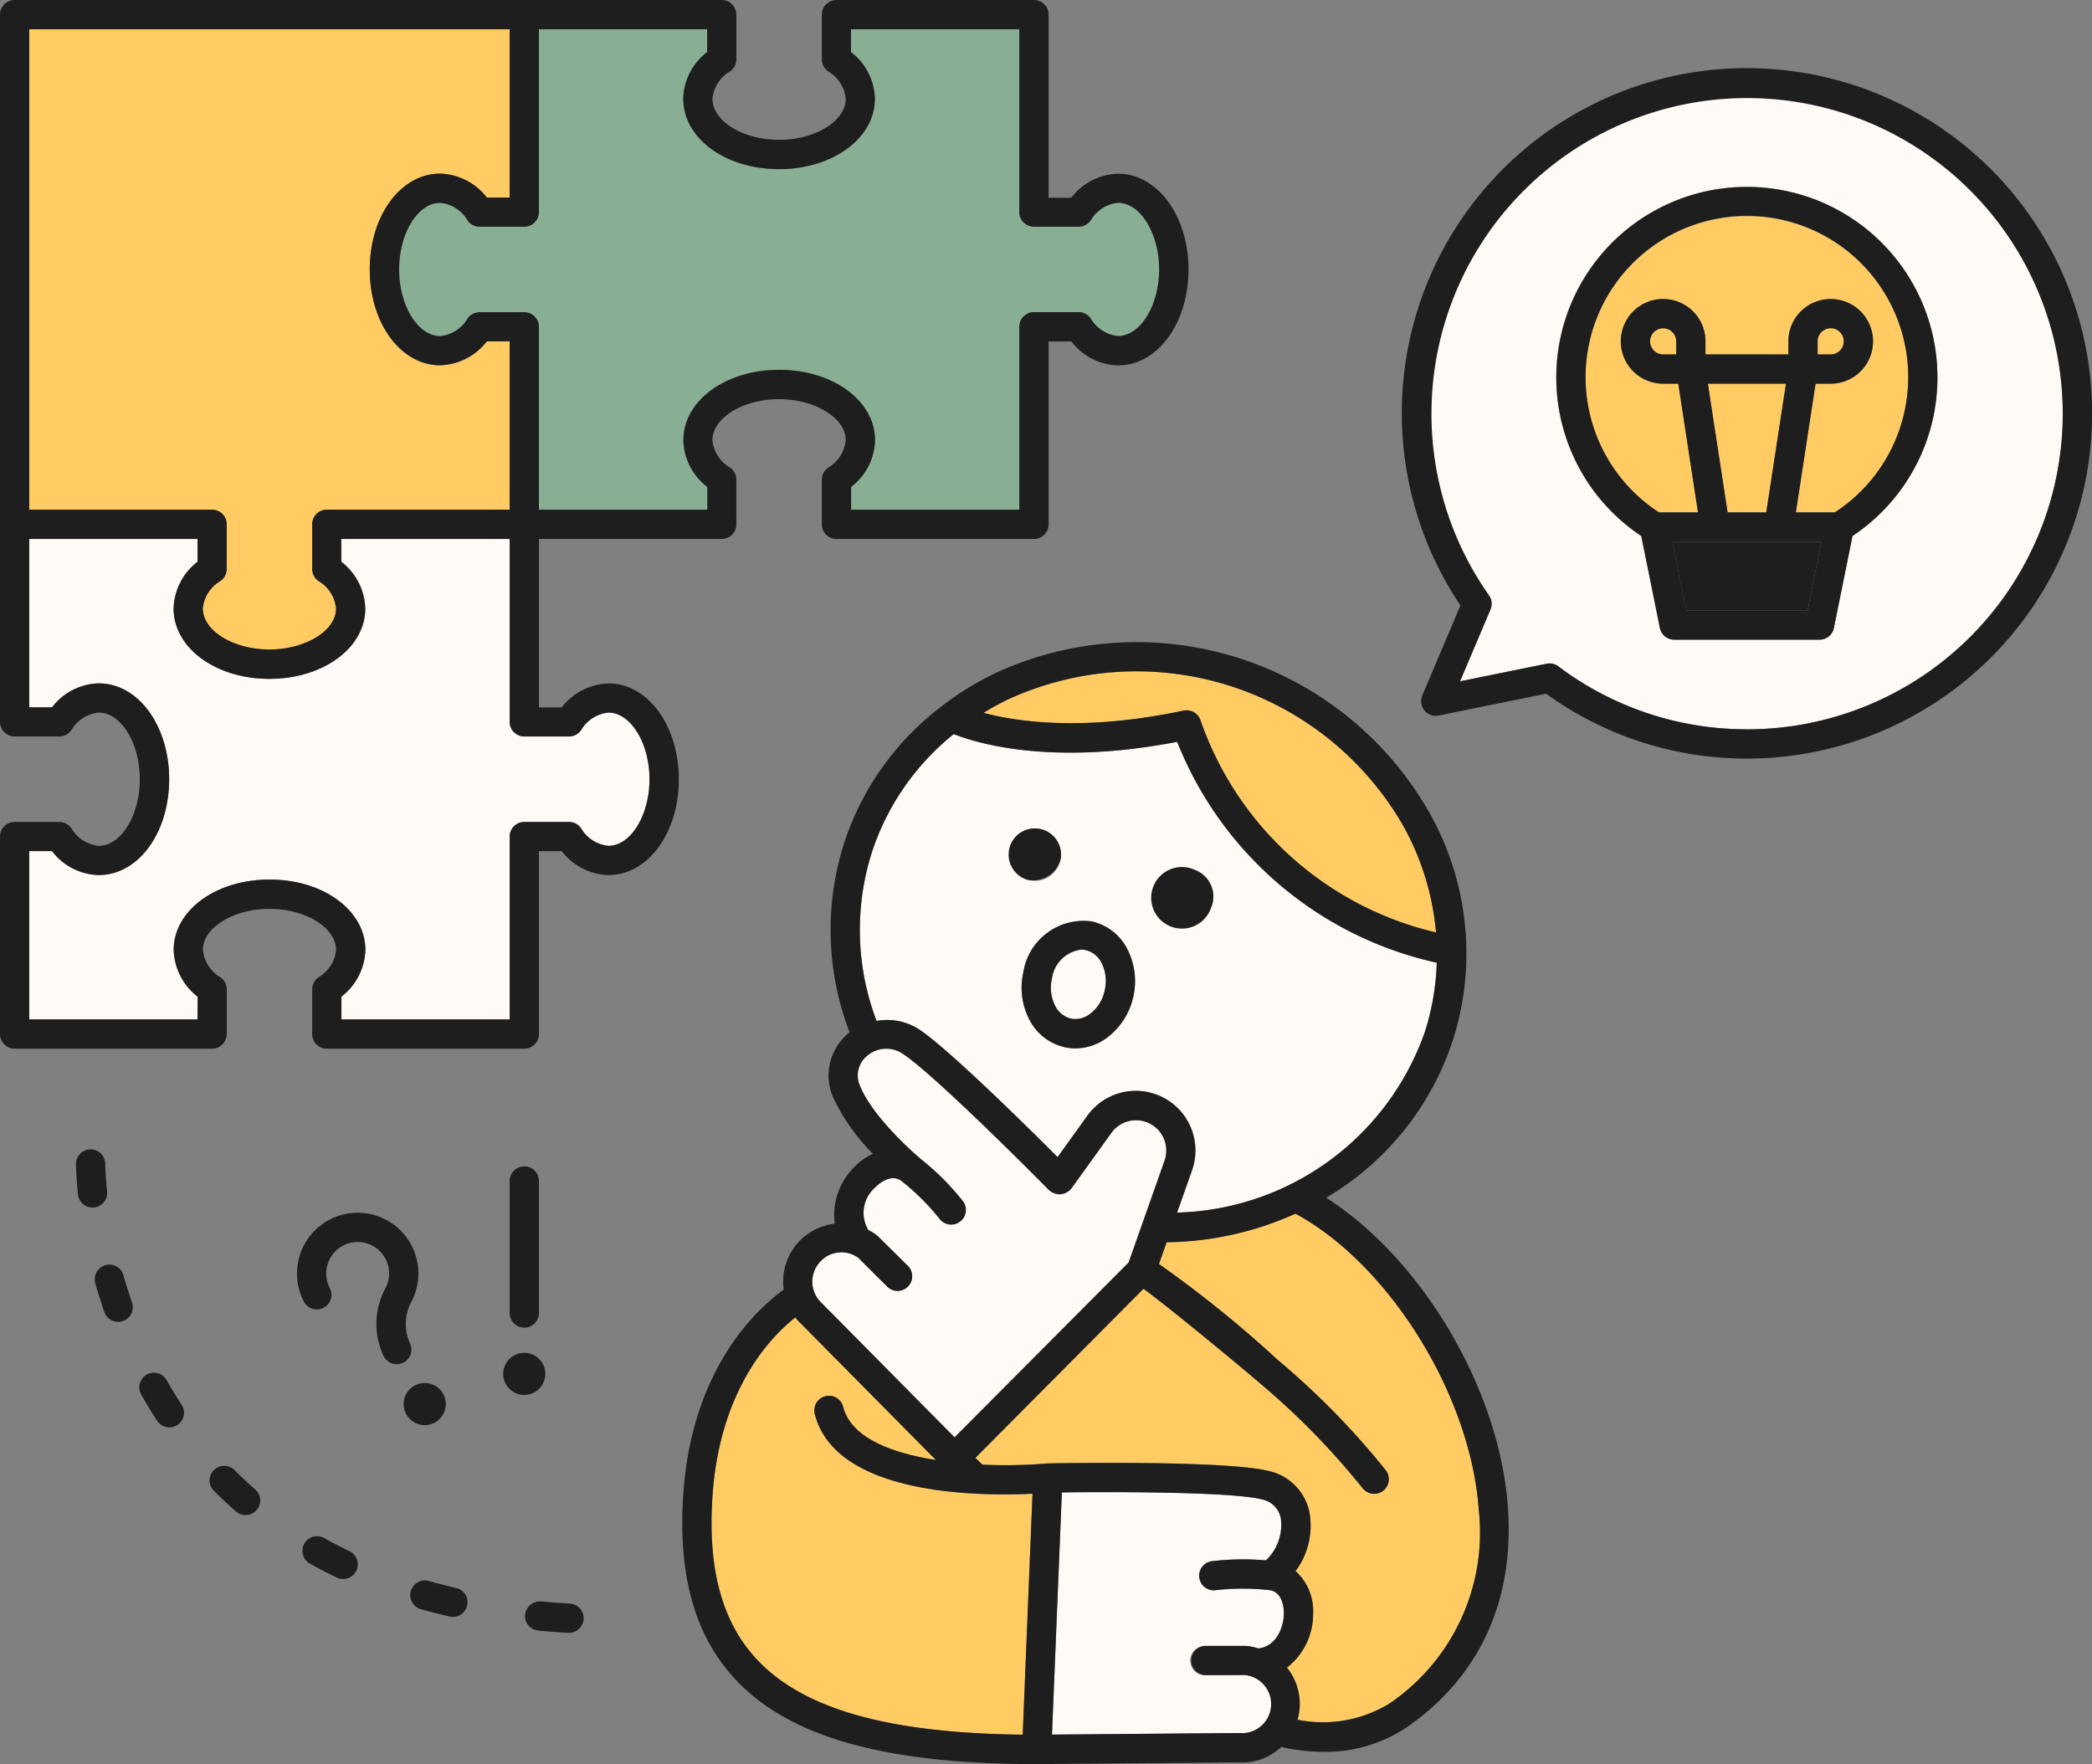
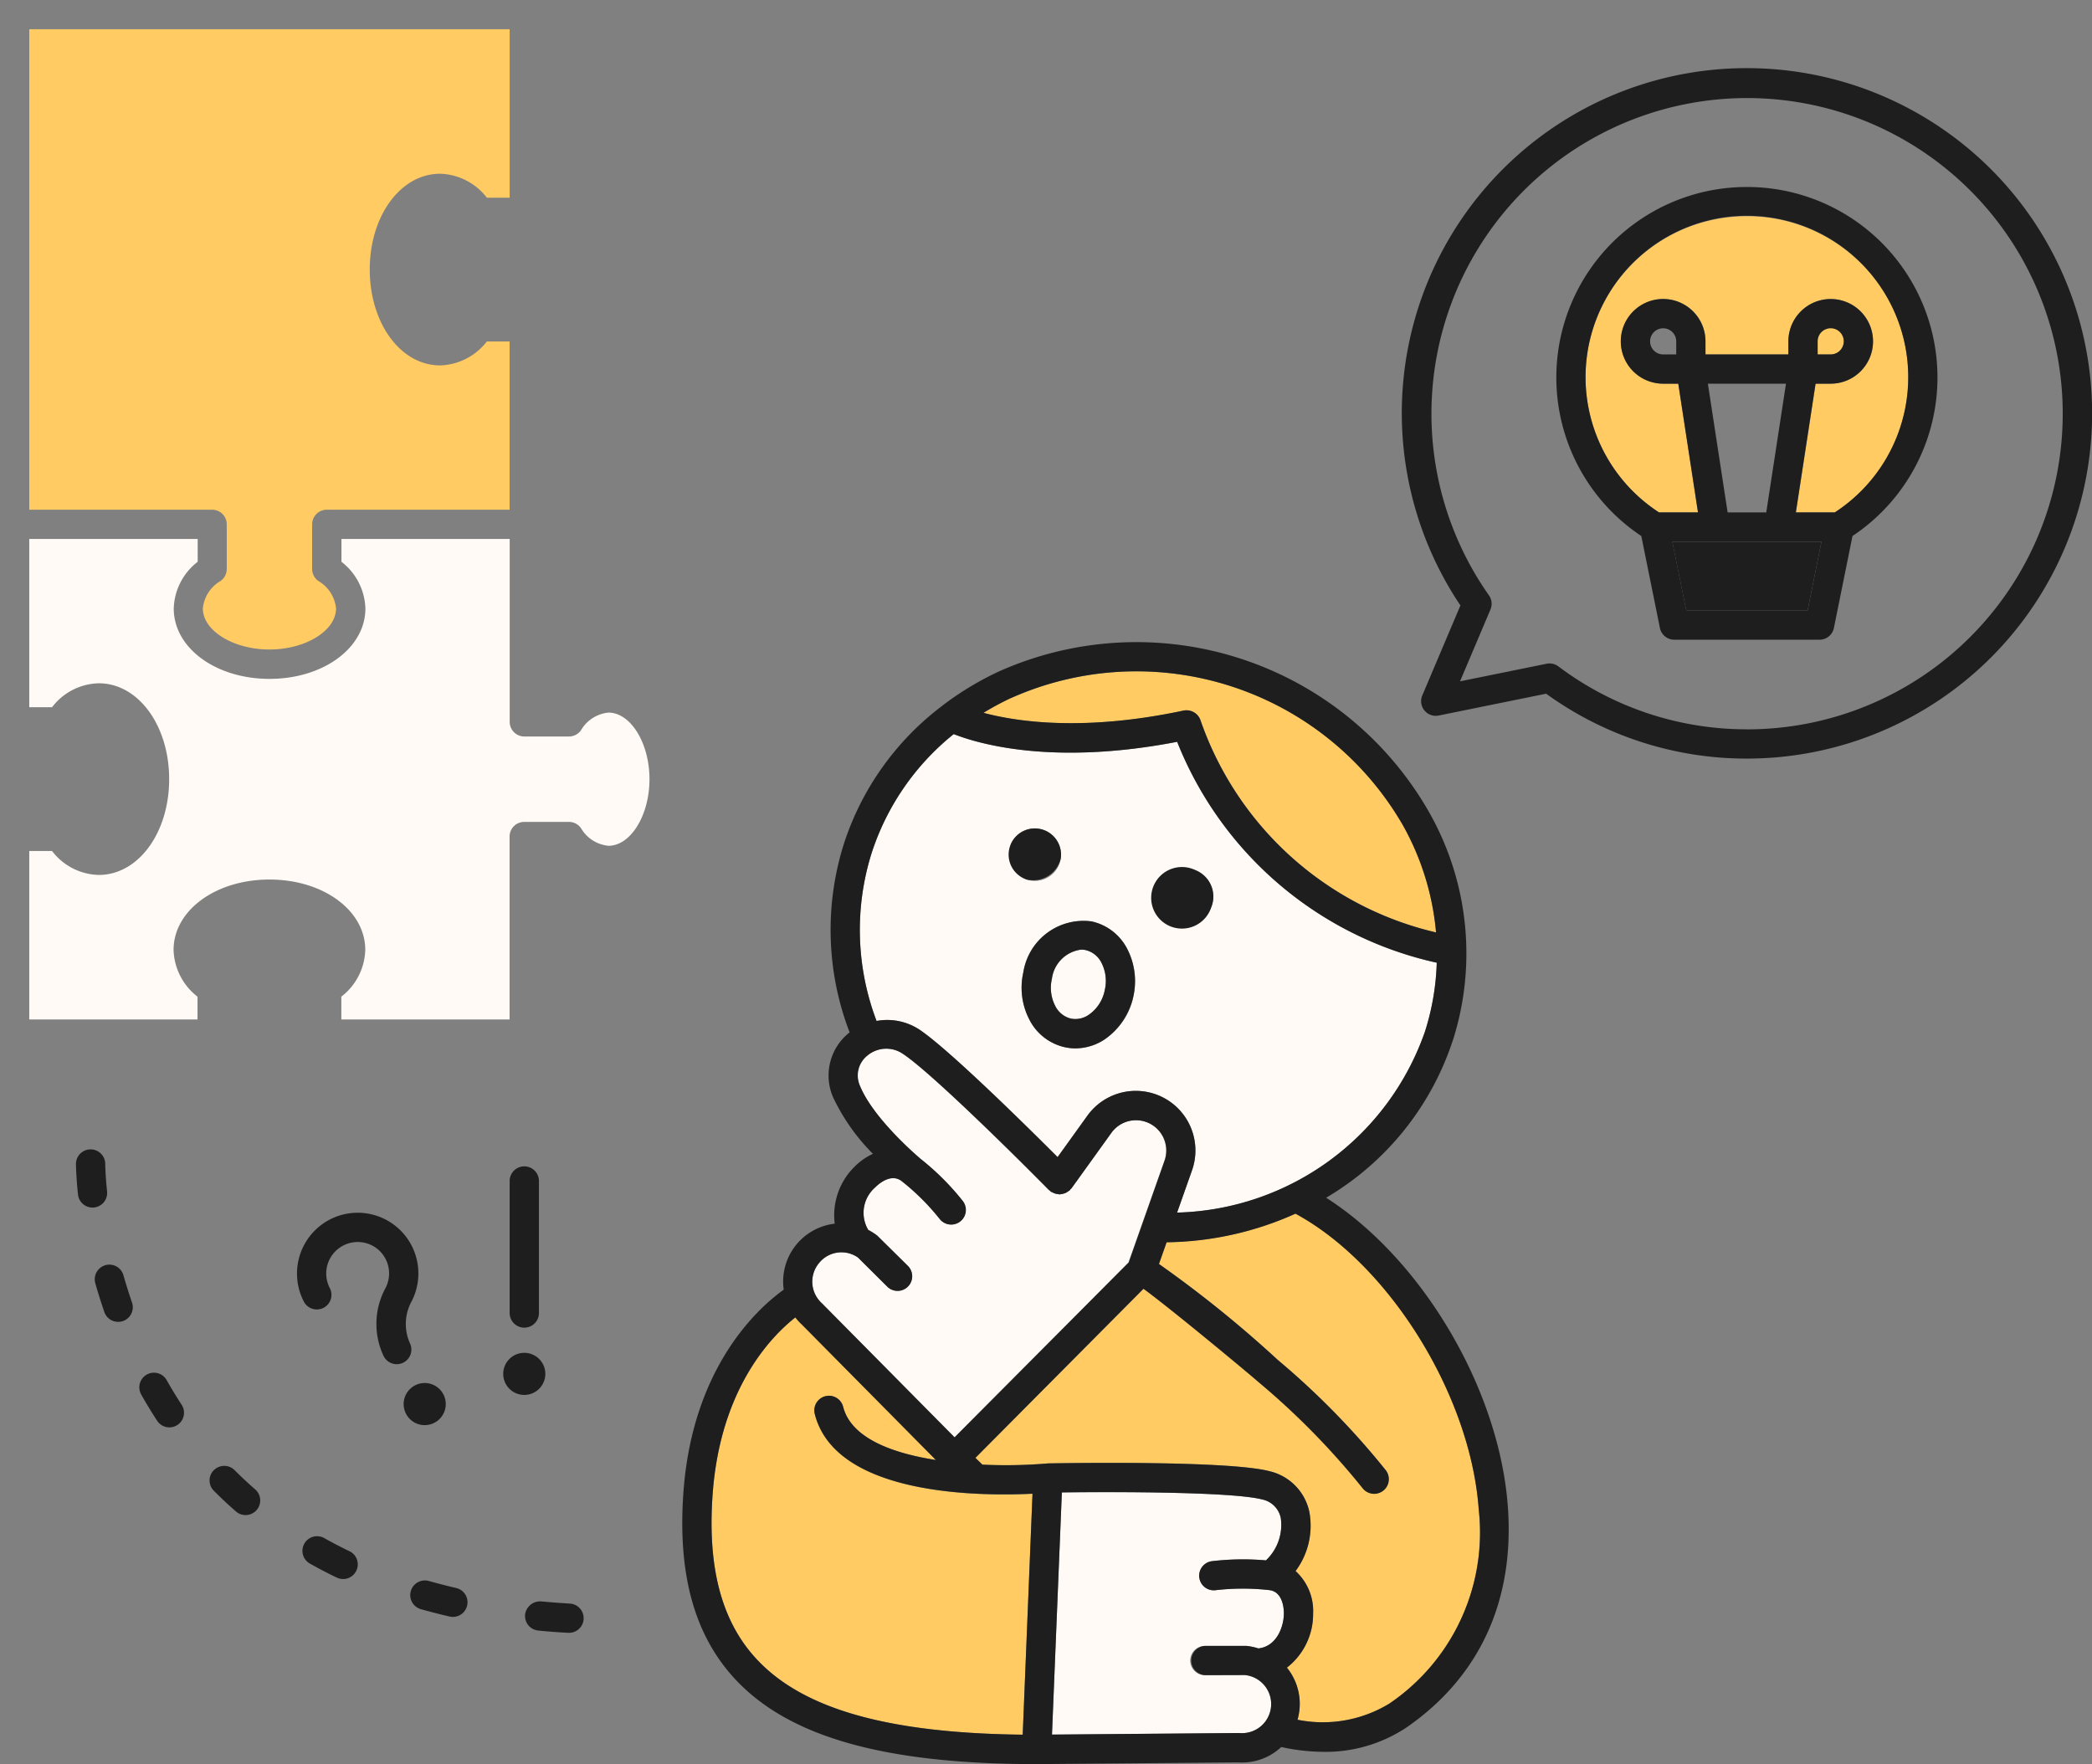
<svg xmlns="http://www.w3.org/2000/svg" width="122.322" height="103.144" viewBox="0 0 122.322 103.144">
  <rect x="0" y="0" width="122.322" height="103.144" fill="#808080" stroke="none" />
  <defs>
    <clipPath id="a">
      <rect width="122.322" height="103.144" fill="none" />
    </clipPath>
  </defs>
  <g transform="translate(0 0)" clip-path="url(#a)">
    <path d="M120.655,15.169a9.415,9.415,0,0,0-5.137,17.317H117.8l-1.153-7.527h-.884a2.475,2.475,0,1,1,2.474-2.475v.764h4.848v-.764a2.474,2.474,0,1,1,2.474,2.475h-.884l-1.153,7.527h2.276a9.415,9.415,0,0,0-5.137-17.317" transform="translate(-18.513 -2.525)" fill="#ffcb62" />
-     <path d="M124.367,26.913H119.8l1.154,7.527h2.259Z" transform="translate(-19.94 -4.48)" fill="#ffcb62" />
    <path d="M118.121,42.018h7.094L126.029,38h-8.721Z" transform="translate(-19.525 -6.324)" fill="#1e1e1e" />
-     <path d="M118.852,6.831A18.459,18.459,0,0,0,103.77,35.945a.853.853,0,0,1,.089.828l-1.78,4.2,5.065-1.029a.84.84,0,0,1,.17-.017.852.852,0,0,1,.513.171,18.284,18.284,0,0,0,11.025,3.681,18.474,18.474,0,0,0,0-36.949m6.174,25.647-1.088,5.379a.855.855,0,0,1-.839.684H114.6a.855.855,0,0,1-.839-.684l-1.088-5.379a11.143,11.143,0,1,1,12.347,0" transform="translate(-16.709 -1.137)" fill="#fffaf5" />
-     <path d="M115.746,23.792a.765.765,0,0,0,.765.764h.764v-.764a.764.764,0,0,0-1.529,0" transform="translate(-19.266 -3.833)" fill="#ffcb62" />
    <path d="M129.027,23.792a.764.764,0,1,0-1.527,0v.764h.764a.764.764,0,0,0,.764-.764" transform="translate(-21.222 -3.833)" fill="#ffcb62" />
    <path d="M16.1,57.72c3.143,0,5.6,1.806,5.6,4.114a3.581,3.581,0,0,1-1.4,2.734V65.9h9.838V55.205A.855.855,0,0,1,31,54.35h2.612a.859.859,0,0,1,.706.373,2.09,2.09,0,0,0,1.6,1.024c1.3,0,2.4-1.783,2.4-3.894s-1.1-3.894-2.4-3.894a2.092,2.092,0,0,0-1.6,1.024.854.854,0,0,1-.706.373H31a.855.855,0,0,1-.855-.855V37.808H20.307V39.14a3.582,3.582,0,0,1,1.4,2.732c0,2.307-2.462,4.115-5.606,4.115s-5.6-1.808-5.6-4.115a3.582,3.582,0,0,1,1.4-2.732V37.808H2.053v9.837H3.385a3.533,3.533,0,0,1,2.733-1.4c2.307,0,4.115,2.463,4.115,5.606s-1.808,5.6-4.115,5.6a3.533,3.533,0,0,1-2.733-1.4H2.053V65.9h9.838V64.568a3.584,3.584,0,0,1-1.4-2.734c0-2.307,2.462-4.114,5.606-4.114" transform="translate(-0.342 -6.293)" fill="#fffaf5" />
    <path d="M13.6,31v2.612a.855.855,0,0,1-.373.707,2.091,2.091,0,0,0-1.024,1.6c0,1.3,1.783,2.4,3.894,2.4s3.894-1.1,3.894-2.4a2.09,2.09,0,0,0-1.024-1.6.855.855,0,0,1-.373-.707V31a.855.855,0,0,1,.855-.855h10.69V20.307H28.81a3.585,3.585,0,0,1-2.733,1.4c-2.307,0-4.115-2.463-4.115-5.606s1.808-5.6,4.115-5.6a3.585,3.585,0,0,1,2.733,1.4h1.332V2.052H2.053V30.145H12.747A.855.855,0,0,1,13.6,31" transform="translate(-0.342 -0.342)" fill="#ffcb62" />
-     <path d="M32,13.229a2.091,2.091,0,0,0-1.6-1.024c-1.3,0-2.4,1.783-2.4,3.894s1.1,3.894,2.4,3.894A2.09,2.09,0,0,0,32,18.969.855.855,0,0,1,32.7,18.6h2.612a.855.855,0,0,1,.855.855V30.145h9.838V28.813a3.534,3.534,0,0,1-1.4-2.733c0-2.307,2.461-4.115,5.6-4.115s5.606,1.808,5.606,4.115a3.536,3.536,0,0,1-1.4,2.733v1.332H64.26V19.452a.856.856,0,0,1,.856-.855h2.613a.856.856,0,0,1,.707.373,2.09,2.09,0,0,0,1.6,1.024c1.3,0,2.4-1.783,2.4-3.893s-1.1-3.9-2.4-3.9a2.091,2.091,0,0,0-1.6,1.024.856.856,0,0,1-.707.373H65.116a.856.856,0,0,1-.856-.855V2.053H54.424V3.384a3.538,3.538,0,0,1,1.4,2.734c0,2.307-2.463,4.115-5.606,4.115s-5.6-1.808-5.6-4.115a3.535,3.535,0,0,1,1.4-2.734V2.053H36.169V12.747a.855.855,0,0,1-.855.855H32.7A.855.855,0,0,1,32,13.229" transform="translate(-4.659 -0.342)" fill="#88af93" />
    <path d="M86.518,110.4a13.8,13.8,0,0,0-3.135,0,.847.847,0,0,1-.962-.732.856.856,0,0,1,.732-.963,15.473,15.473,0,0,1,3.151-.046,2.851,2.851,0,0,0,.869-2.47,1.39,1.39,0,0,0-1.086-1.091c-1.689-.443-8.411-.454-11.716-.412l-.578,14.159,10.95-.091a1.7,1.7,0,0,0,.328-3.391l-2.309.008a.856.856,0,1,1,0-1.711h2.411a3.712,3.712,0,0,1,.7.148l.008,0c1.071-.128,1.47-1.295,1.475-2.048,0-.208-.03-1.249-.834-1.357" transform="translate(-12.283 -17.422)" fill="#fffaf5" />
    <path d="M75.757,66.639a1.253,1.253,0,0,0-.259-.028,1.968,1.968,0,0,0-1.717,1.7,2.319,2.319,0,0,0,.185,1.577,1.4,1.4,0,0,0,.929.757,1.362,1.362,0,0,0,1.029-.216,2.279,2.279,0,0,0,.948-1.455v0a2.329,2.329,0,0,0-.185-1.577,1.4,1.4,0,0,0-.929-.757" transform="translate(-12.271 -11.087)" fill="#fffaf5" />
    <path d="M79.6,86.8l-.448,1.27A68.314,68.314,0,0,1,86.1,93.689a45.893,45.893,0,0,1,6.316,6.453.856.856,0,0,1-1.36,1.039,43.989,43.989,0,0,0-6.082-6.2c-.7-.613-5.209-4.35-6.726-5.453l-9.828,9.886.412.393a29.158,29.158,0,0,0,3.742-.064c.01,0,.018,0,.029,0s.021-.007.033-.008c1.078-.018,10.589-.177,12.988.457a3.1,3.1,0,0,1,2.321,2.372,4.431,4.431,0,0,1-.806,3.463,3.157,3.157,0,0,1,1.026,2.49,3.961,3.961,0,0,1-1.532,3.157,3.36,3.36,0,0,1,.735,2.445,3.579,3.579,0,0,1-.115.605,7.477,7.477,0,0,0,5.368-.943,12.086,12.086,0,0,0,5.231-11.32c-.458-6.7-5.23-14.364-10.719-17.334A18.865,18.865,0,0,1,79.6,86.8" transform="translate(-11.389 -14.17)" fill="#ffcb62" />
    <path d="M94.048,64.862A21.261,21.261,0,0,1,78.87,51.944c-7.266,1.4-11.616.12-13.066-.451a14.753,14.753,0,0,0-4.79,6.925,14.988,14.988,0,0,0,.279,9.848,3.433,3.433,0,0,1,2.48.489c1.7,1.12,6.318,5.684,8.105,7.475l1.742-2.422a3.486,3.486,0,0,1,6.116,3.2l-.871,2.466A15.779,15.779,0,0,0,93.358,68.89a14.682,14.682,0,0,0,.69-4.029m-24.863-7.02A1.532,1.532,0,1,1,70.075,60a1.661,1.661,0,0,1-.89-2.159m7.13,8.977a4.013,4.013,0,0,1-1.693,2.533,3.13,3.13,0,0,1-1.7.518A2.841,2.841,0,0,1,72.3,69.8a3.074,3.074,0,0,1-2.082-1.629,4.044,4.044,0,0,1-.348-2.739,3.563,3.563,0,0,1,4.009-2.986,3.085,3.085,0,0,1,2.084,1.631,4.042,4.042,0,0,1,.348,2.738m4.547-5.195a1.532,1.532,0,1,1-.89-2.158,1.661,1.661,0,0,1,.89,2.158" transform="translate(-10.039 -8.571)" fill="#fffaf5" />
    <path d="M80.692,49.384a.869.869,0,0,1,1,.6A19.191,19.191,0,0,0,95.452,62.355a15.608,15.608,0,0,0-1.946-6.282,17.989,17.989,0,0,0-22.914-7.419,16.379,16.379,0,0,0-1.6.862c1.969.526,5.877,1.105,11.7-.132" transform="translate(-11.484 -7.834)" fill="#ffcb62" />
    <path d="M65.3,96.286,75.466,86.06l2.1-5.952a1.773,1.773,0,0,0-3.112-1.627l-2.332,3.243a.652.652,0,0,1-.056.052c-.016.018-.022.042-.039.059a18.657,18.657,0,0,0-.221.144.812.812,0,0,1-.158.058.838.838,0,0,1-.15.029c-.024,0-.047.013-.072.013a.911.911,0,0,1-.1-.018.85.85,0,0,1-.158-.031.822.822,0,0,1-.152-.068.749.749,0,0,1-.1-.043c-.022-.016-.033-.039-.053-.057s-.041-.022-.058-.038c-2.276-2.31-6.989-6.946-8.54-7.965a1.72,1.72,0,0,0-2.073.1,1.482,1.482,0,0,0-.433,1.78c.794,1.946,3.469,4.2,3.5,4.224l0,.005a15.155,15.155,0,0,1,2.512,2.5.855.855,0,0,1-1.359,1.039A13.66,13.66,0,0,0,62.2,81.3c-.65-.489-1.4.224-1.547.373a1.962,1.962,0,0,0-.4,2.484,3.472,3.472,0,0,1,.529.337L62.57,86.26a.855.855,0,0,1-1.206,1.213l-1.711-1.7a1.683,1.683,0,0,0-2.284.328,1.7,1.7,0,0,0,.17,2.343Z" transform="translate(-9.484 -12.243)" fill="#fffaf5" />
    <path d="M55.941,98.032a.856.856,0,0,1,1.661-.411c.453,1.829,2.829,2.726,5.429,3.132l-7.852-7.935a3.22,3.22,0,0,1-.366-.405c-1.389,1.094-4.37,4.122-4.832,10.275-.324,4.32.511,7.49,2.555,9.693,2.713,2.926,7.673,4.339,15.571,4.43l.573-14.085c-3.052.147-11.545.138-12.739-4.692" transform="translate(-8.308 -15.382)" fill="#ffcb62" />
    <path d="M25.916,93.481a.855.855,0,0,0,1.52-.782,2.755,2.755,0,0,1,.112-2.476A3.56,3.56,0,0,0,27.54,87a3.549,3.549,0,0,0-4.78-1.539,3.56,3.56,0,0,0-1.539,4.779.856.856,0,1,0,1.524-.779,1.841,1.841,0,0,1,2.2-2.593,1.823,1.823,0,0,1,1.073.913,1.847,1.847,0,0,1,0,1.672,4.406,4.406,0,0,0-.105,4.029" transform="translate(-3.467 -14.159)" fill="#1e1e1e" />
    <path d="M30.108,99.34a1.231,1.231,0,1,0-1.657-.533,1.23,1.23,0,0,0,1.657.533" transform="translate(-4.713 -16.148)" fill="#1e1e1e" />
    <path d="M35.3,96.126a1.231,1.231,0,1,0,1.231-1.231A1.231,1.231,0,0,0,35.3,96.126" transform="translate(-5.876 -15.795)" fill="#1e1e1e" />
    <path d="M37.462,90.391v-7.72a.856.856,0,0,0-1.712,0v7.72a.856.856,0,0,0,1.712,0" transform="translate(-5.95 -13.618)" fill="#1e1e1e" />
-     <path d="M13.26,60.461V57.849a.858.858,0,0,0-.373-.707,2.09,2.09,0,0,1-1.024-1.6c0-1.3,1.783-2.4,3.894-2.4s3.894,1.1,3.894,2.4a2.087,2.087,0,0,1-1.024,1.6.862.862,0,0,0-.373.707v2.612a.855.855,0,0,0,.856.856H30.659a.855.855,0,0,0,.855-.856V49.767h1.33a3.582,3.582,0,0,0,2.733,1.4c2.307,0,4.115-2.461,4.115-5.6s-1.808-5.606-4.115-5.606a3.583,3.583,0,0,0-2.732,1.4H31.514V31.515H42.2a.855.855,0,0,0,.855-.855V28.046a.859.859,0,0,0-.373-.706,2.089,2.089,0,0,1-1.024-1.6c0-1.3,1.782-2.4,3.893-2.4s3.9,1.1,3.9,2.4a2.092,2.092,0,0,1-1.024,1.6.854.854,0,0,0-.373.706V30.66a.855.855,0,0,0,.855.855H60.458a.855.855,0,0,0,.855-.855V19.965h1.332a3.533,3.533,0,0,0,2.733,1.4c2.307,0,4.115-2.461,4.115-5.6s-1.808-5.606-4.115-5.606a3.533,3.533,0,0,0-2.733,1.4H61.313V.856A.855.855,0,0,0,60.458,0H48.91a.855.855,0,0,0-.855.856V3.469a.856.856,0,0,0,.373.707,2.089,2.089,0,0,1,1.024,1.6c0,1.3-1.783,2.4-3.9,2.4s-3.893-1.1-3.893-2.4a2.086,2.086,0,0,1,1.024-1.6.86.86,0,0,0,.373-.707V.856A.855.855,0,0,0,42.2,0H.855A.855.855,0,0,0,0,.856V42.207a.855.855,0,0,0,.855.855H3.468a.855.855,0,0,0,.707-.373,2.091,2.091,0,0,1,1.6-1.024c1.3,0,2.4,1.783,2.4,3.9s-1.1,3.893-2.4,3.893a2.087,2.087,0,0,1-1.6-1.024.859.859,0,0,0-.707-.373H.855A.855.855,0,0,0,0,48.912V60.461a.855.855,0,0,0,.855.856H12.4a.855.855,0,0,0,.856-.856M31.511,12.4V1.711h9.838V3.043a3.531,3.531,0,0,0-1.4,2.733c0,2.307,2.461,4.115,5.6,4.115s5.606-1.808,5.606-4.115a3.535,3.535,0,0,0-1.4-2.733V1.711H59.6V12.4a.855.855,0,0,0,.856.855h2.613a.857.857,0,0,0,.707-.373,2.089,2.089,0,0,1,1.6-1.024c1.3,0,2.4,1.782,2.4,3.894s-1.1,3.894-2.4,3.894a2.089,2.089,0,0,1-1.6-1.024.857.857,0,0,0-.707-.373H60.458a.855.855,0,0,0-.856.855V29.8H49.766V28.473a3.537,3.537,0,0,0,1.4-2.734c0-2.307-2.462-4.115-5.606-4.115s-5.6,1.808-5.6,4.115a3.533,3.533,0,0,0,1.4,2.734V29.8H31.511V19.11a.855.855,0,0,0-.855-.855H28.044a.855.855,0,0,0-.707.373,2.091,2.091,0,0,1-1.6,1.024c-1.3,0-2.4-1.783-2.4-3.9s1.1-3.893,2.4-3.893a2.091,2.091,0,0,1,1.6,1.024.855.855,0,0,0,.707.373h2.612a.855.855,0,0,0,.855-.855M1.71,1.711H29.8V11.55H28.468a3.584,3.584,0,0,0-2.734-1.4c-2.307,0-4.115,2.461-4.115,5.6s1.808,5.606,4.115,5.606a3.584,3.584,0,0,0,2.734-1.4H29.8V29.8H19.11a.855.855,0,0,0-.856.856v2.612a.859.859,0,0,0,.373.707,2.089,2.089,0,0,1,1.024,1.6c0,1.3-1.783,2.4-3.9,2.4s-3.893-1.1-3.893-2.4a2.089,2.089,0,0,1,1.024-1.6.859.859,0,0,0,.373-.707V30.66A.855.855,0,0,0,12.4,29.8H1.71Zm9.838,57.894H1.71V49.767H3.042a3.532,3.532,0,0,0,2.733,1.4c2.308,0,4.116-2.461,4.116-5.6s-1.808-5.606-4.116-5.606a3.536,3.536,0,0,0-2.733,1.4H1.71V31.515h9.838v1.331a3.586,3.586,0,0,0-1.4,2.732c0,2.307,2.461,4.115,5.6,4.115s5.606-1.808,5.606-4.115a3.586,3.586,0,0,0-1.4-2.732V31.515H29.8V42.207a.855.855,0,0,0,.855.855H33.27a.856.856,0,0,0,.707-.373,2.091,2.091,0,0,1,1.6-1.024c1.3,0,2.4,1.783,2.4,3.9s-1.1,3.893-2.4,3.893a2.087,2.087,0,0,1-1.6-1.024.86.86,0,0,0-.707-.373H30.659a.855.855,0,0,0-.855.855V59.606H19.965V58.274a3.582,3.582,0,0,0,1.4-2.733c0-2.307-2.461-4.114-5.6-4.114s-5.606,1.806-5.606,4.114a3.585,3.585,0,0,0,1.4,2.733Z" transform="translate(0 0)" fill="#1e1e1e" />
    <path d="M92.912,68.338A16.734,16.734,0,0,0,91.481,54.9a19.7,19.7,0,0,0-25.13-8.137,17.807,17.807,0,0,0-3.279,1.985l-.045.037a16.457,16.457,0,0,0-5.713,8.03,16.7,16.7,0,0,0,.333,11.048c-.014.012-.032.015-.046.027a3.2,3.2,0,0,0-.93,3.746,11.806,11.806,0,0,0,2.336,3.32,3.7,3.7,0,0,0-1.092.772,3.976,3.976,0,0,0-1.141,3.313A3.406,3.406,0,0,0,53.791,82.9c-1.46,1.045-5.308,4.463-5.859,11.774-.361,4.821.624,8.413,3.007,10.985,3.153,3.4,8.761,4.981,17.646,4.981h.007l11.8-.1a3.33,3.33,0,0,0,2.489-.9,11.68,11.68,0,0,0,2.414.282,8.551,8.551,0,0,0,4.875-1.4c4.279-2.941,6.343-7.384,5.968-12.848-.473-6.939-5.027-14.575-10.631-18.15a16.709,16.709,0,0,0,7.4-9.181M67.073,48.311A17.989,17.989,0,0,1,89.988,55.73a15.619,15.619,0,0,1,1.946,6.282A19.192,19.192,0,0,1,78.171,49.638a.868.868,0,0,0-1-.6c-5.822,1.237-9.731.658-11.7.132a16.474,16.474,0,0,1,1.6-.862M55.85,81.349a1.681,1.681,0,0,1,2.284-.327l1.711,1.7a.855.855,0,0,0,1.206-1.213l-1.788-1.766a3.48,3.48,0,0,0-.53-.337,1.963,1.963,0,0,1,.405-2.484c.143-.148.9-.862,1.547-.373a13.66,13.66,0,0,1,2.224,2.209.855.855,0,0,0,1.359-1.039,15.109,15.109,0,0,0-2.512-2.5l0-.005c-.028-.022-2.7-2.277-3.5-4.224a1.482,1.482,0,0,1,.433-1.78,1.721,1.721,0,0,1,2.074-.1c1.55,1.019,6.264,5.656,8.54,7.965.018.017.04.023.058.038s.031.041.053.057a.872.872,0,0,0,.1.043.806.806,0,0,0,.153.068.85.85,0,0,0,.158.031.911.911,0,0,0,.1.018c.024,0,.048-.012.072-.013a1.015,1.015,0,0,0,.308-.087.879.879,0,0,0,.138-.091.863.863,0,0,0,.082-.054c.018-.017.024-.041.04-.059s.04-.03.056-.051l2.332-3.243a1.773,1.773,0,0,1,3.111,1.627l-2.1,5.952L63.782,91.534,56.02,83.692a1.7,1.7,0,0,1-.17-2.343m11.915,27.57c-7.9-.09-12.858-1.5-15.571-4.43-2.044-2.2-2.879-5.371-2.555-9.693.462-6.152,3.443-9.182,4.832-10.274a3.273,3.273,0,0,0,.366.4l7.852,7.935c-2.6-.406-4.976-1.3-5.429-3.132a.856.856,0,0,0-1.661.411c1.194,4.83,9.688,4.839,12.739,4.692Zm13.794-5.043-.008,0a3.78,3.78,0,0,0-.7-.148H78.445a.856.856,0,0,0,0,1.711l2.309-.007a1.7,1.7,0,0,1-.328,3.39l-10.949.091.577-14.159c3.3-.043,10.027-.032,11.716.412a1.388,1.388,0,0,1,1.086,1.091,2.851,2.851,0,0,1-.869,2.47,15.439,15.439,0,0,0-3.151.047.855.855,0,1,0,.231,1.694,13.849,13.849,0,0,1,3.134,0c.8.109.835,1.149.834,1.357,0,.754-.4,1.92-1.475,2.048m12.874-8.09a12.087,12.087,0,0,1-5.231,11.32,7.478,7.478,0,0,1-5.368.943,3.6,3.6,0,0,0,.115-.605A3.363,3.363,0,0,0,83.214,105a3.961,3.961,0,0,0,1.532-3.157,3.156,3.156,0,0,0-1.026-2.49,4.428,4.428,0,0,0,.805-3.463A3.1,3.1,0,0,0,82.2,93.515c-2.4-.633-11.91-.474-12.988-.456-.012,0-.022.007-.033.008s-.019,0-.029,0a29.313,29.313,0,0,1-3.742.064L65,92.733l9.828-9.887c1.517,1.1,6.026,4.841,6.725,5.454a43.948,43.948,0,0,1,6.082,6.2A.856.856,0,0,0,89,93.463a45.852,45.852,0,0,0-6.317-6.453A68.118,68.118,0,0,0,75.732,81.4l.448-1.27a18.865,18.865,0,0,0,7.534-1.673c5.489,2.97,10.261,10.638,10.719,17.334M76.792,78.392l.871-2.466a3.486,3.486,0,0,0-6.116-3.2l-1.742,2.422C68.018,73.36,63.4,68.8,61.7,67.677a3.433,3.433,0,0,0-2.48-.489,14.988,14.988,0,0,1-.279-9.848,14.741,14.741,0,0,1,4.79-6.925c1.45.571,5.8,1.855,13.065.451A21.264,21.264,0,0,0,91.975,63.782a14.682,14.682,0,0,1-.69,4.029A15.78,15.78,0,0,1,76.792,78.392" transform="translate(-7.966 -7.492)" fill="#1e1e1e" />
    <path d="M73.812,59.783a1.532,1.532,0,1,0-1.986,1.226,1.662,1.662,0,0,0,1.986-1.226" transform="translate(-11.79 -9.581)" fill="#1e1e1e" />
    <path d="M83.48,61.044a1.8,1.8,0,1,0,.89,2.158,1.661,1.661,0,0,0-.89-2.158" transform="translate(-13.547 -10.15)" fill="#1e1e1e" />
    <path d="M75.773,64.623a3.563,3.563,0,0,0-4.009,2.986,4.045,4.045,0,0,0,.348,2.739,3.074,3.074,0,0,0,2.082,1.629,2.842,2.842,0,0,0,.614.067,3.13,3.13,0,0,0,1.7-.518,4.147,4.147,0,0,0,1.345-5.271,3.085,3.085,0,0,0-2.084-1.631m.757,4.009v0a2.279,2.279,0,0,1-.948,1.455,1.366,1.366,0,0,1-1.029.216,1.4,1.4,0,0,1-.929-.758,2.318,2.318,0,0,1-.185-1.577,1.968,1.968,0,0,1,1.717-1.7,1.26,1.26,0,0,1,.259.028,1.4,1.4,0,0,1,.929.757,2.323,2.323,0,0,1,.186,1.577" transform="translate(-11.929 -10.745)" fill="#1e1e1e" />
    <path d="M37.606,114.038c.565.052,1.141.1,1.731.13.018,0,.035,0,.052,0a.855.855,0,0,0,.052-1.709c-.57-.035-1.129-.075-1.678-.128a.885.885,0,0,0-.93.774.856.856,0,0,0,.774.931" transform="translate(-6.13 -18.697)" fill="#1e1e1e" />
    <path d="M29.4,112.542q.825.233,1.695.434a.856.856,0,0,0,.388-1.667c-.553-.129-1.091-.266-1.615-.414a.856.856,0,1,0-.468,1.647" transform="translate(-4.79 -18.453)" fill="#1e1e1e" />
    <path d="M23.95,108.628q-.756-.364-1.464-.762a.855.855,0,0,0-.839,1.49c.5.283,1.023.557,1.564.815a.856.856,0,1,0,.739-1.544" transform="translate(-3.531 -17.935)" fill="#1e1e1e" />
    <path d="M14.95,103.071a.855.855,0,0,0,0,1.209q.614.619,1.292,1.21a.856.856,0,0,0,1.126-1.29q-.633-.551-1.205-1.126a.855.855,0,0,0-1.209,0" transform="translate(-2.446 -17.114)" fill="#1e1e1e" />
    <path d="M10.208,96.4a.854.854,0,0,0-.326,1.164q.424.755.916,1.51a.856.856,0,1,0,1.433-.935q-.46-.705-.859-1.414a.854.854,0,0,0-1.164-.326" transform="translate(-1.626 -16.027)" fill="#1e1e1e" />
    <path d="M8.824,90.919c-.189-.546-.354-1.078-.5-1.59a.855.855,0,0,0-1.645.468c.154.543.329,1.1.528,1.681a.855.855,0,0,0,1.617-.558" transform="translate(-1.106 -14.764)" fill="#1e1e1e" />
    <path d="M7.148,83.075c-.105-1-.108-1.607-.108-1.63a.856.856,0,0,0-1.711,0s0,.673.118,1.811a.855.855,0,0,0,.849.765.866.866,0,0,0,.092-.005.855.855,0,0,0,.76-.941" transform="translate(-0.887 -13.414)" fill="#1e1e1e" />
    <path d="M120.314,13.116a11.136,11.136,0,0,0-6.174,20.408l1.088,5.378a.856.856,0,0,0,.839.685h8.495a.855.855,0,0,0,.839-.685l1.088-5.378a11.136,11.136,0,0,0-6.174-20.408m3.548,24.761h-7.094l-.814-4.022h8.721Zm-5.83-13.26H122.6l-1.154,7.527h-2.259Zm7.419,7.527h-2.276l1.153-7.527h.885a2.475,2.475,0,1,0-2.475-2.475v.764h-4.847v-.764a2.476,2.476,0,1,0-2.475,2.475h.884l1.153,7.527h-2.277a9.433,9.433,0,1,1,10.274,0m-1-9.238v-.764a.764.764,0,1,1,.764.764Zm-8.269-.764v.764h-.764a.764.764,0,1,1,.764-.764" transform="translate(-18.171 -2.183)" fill="#1e1e1e" />
    <path d="M118.51,4.779a20.168,20.168,0,0,0-16.75,31.416L99.529,41.46a.856.856,0,0,0,.957,1.173l6.286-1.277A19.964,19.964,0,0,0,118.51,45.15a20.185,20.185,0,0,0,0-40.371m0,38.659a18.279,18.279,0,0,1-11.025-3.681.864.864,0,0,0-.684-.153l-5.064,1.029,1.779-4.2a.849.849,0,0,0-.088-.827,18.456,18.456,0,1,1,15.081,7.835" transform="translate(-16.367 -0.795)" fill="#1e1e1e" />
  </g>
</svg>